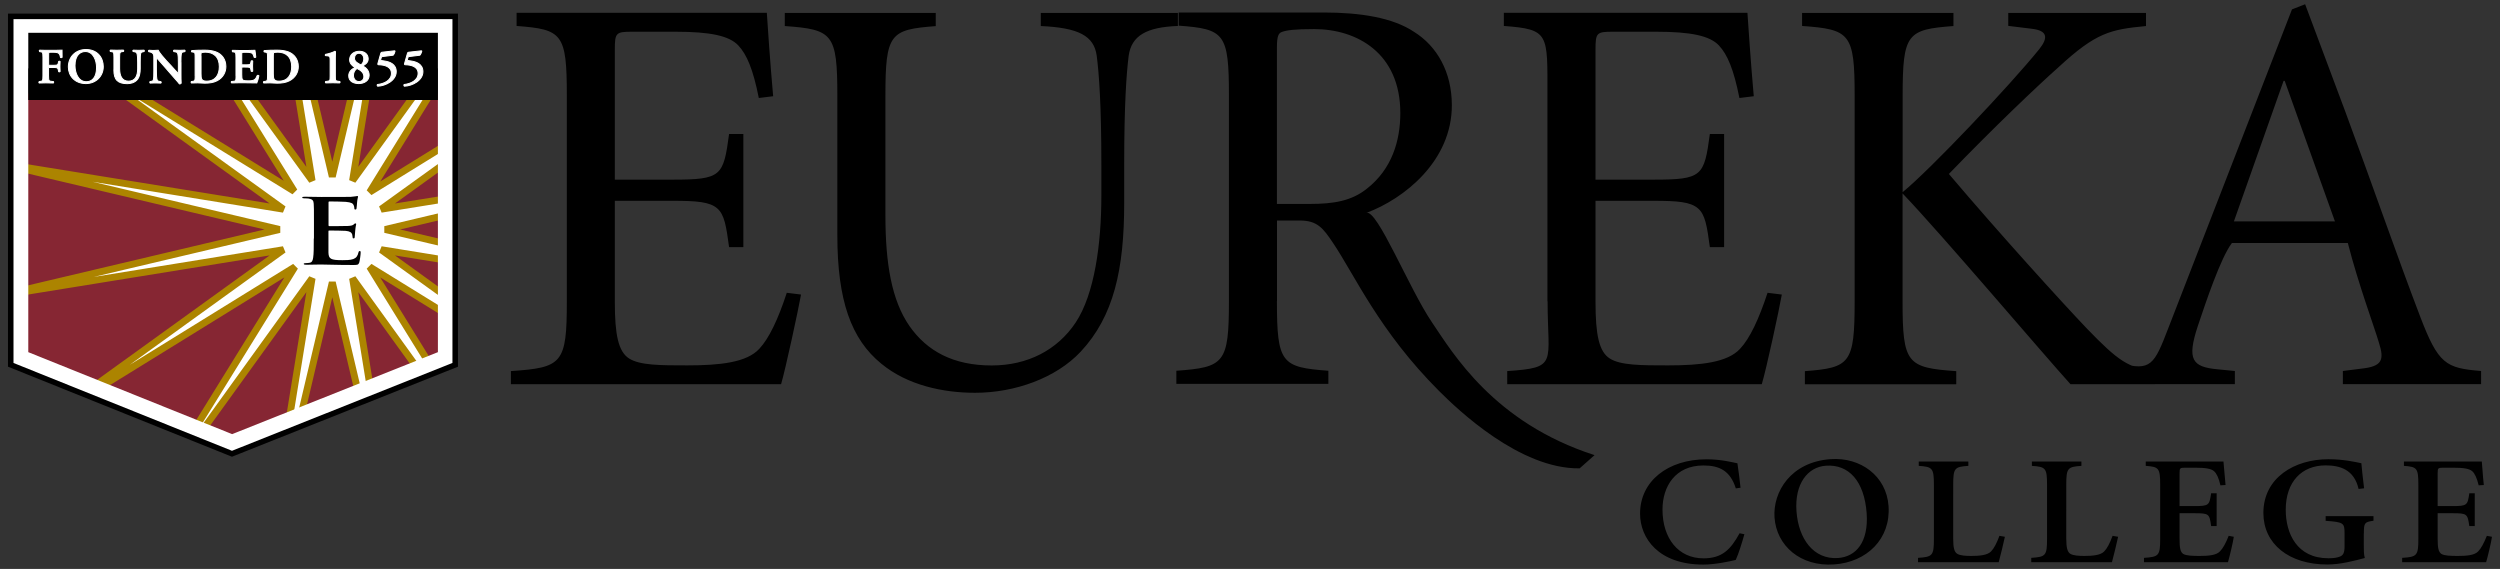
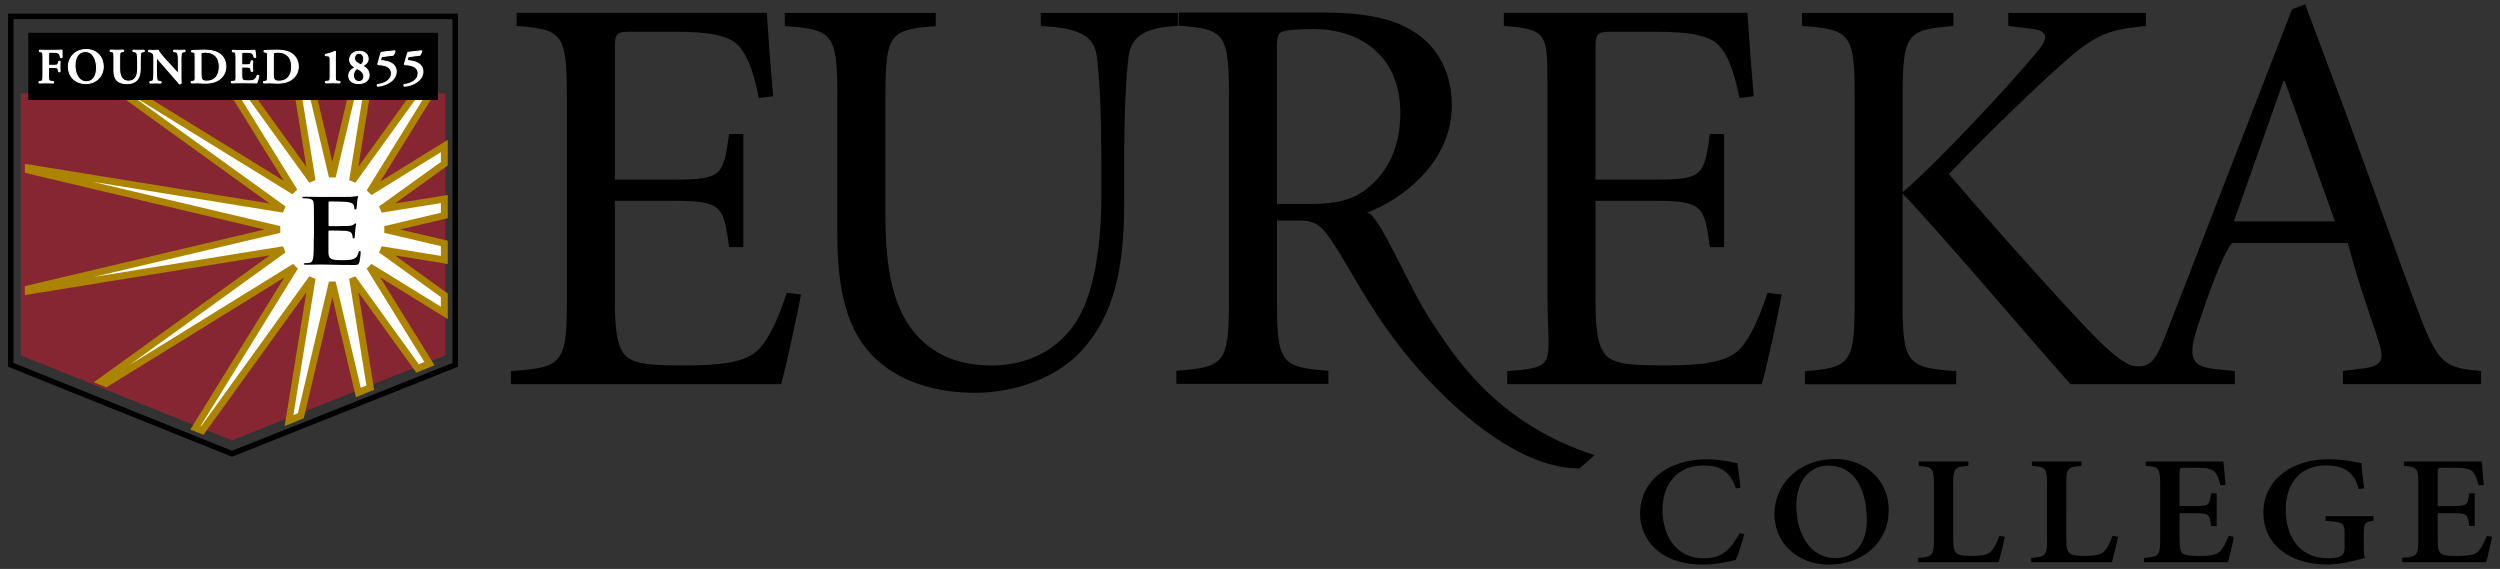
<svg xmlns="http://www.w3.org/2000/svg" width="312px" height="71px">
  <rect width="100%" height="100%" fill="#333333" stroke="none" />
  <polygon fill="#862633" points="2.59,11.66 55.59,11.66 55.59,44.35 28.96,54.95 2.59,44.35 " />
  <polygon fill="#FFFFFF" stroke="#AC8400" stroke-width="0.86" points="51.84,11.68 44,22.55 45.76,11.68 43.93,11.68 41.47,22.05   39.02,11.68 37.19,11.68 38.95,22.55 31.09,11.68 29.17,11.68 36.73,23.88 16.92,11.68 15.36,11.68 35.38,26.11 3.53,20.95   3.53,21.23 34.88,28.64 3.53,36.05 3.53,36.32 35.38,31.16 12.59,47.6 13.24,47.86 36.81,33.3 24.39,53.4 25.24,53.74 38.95,34.73   36.07,52.49 37.54,51.89 41.47,35.23 44.72,48.98 46.21,48.38 44,34.73 52.11,45.98 53.59,45.38 46.13,33.3 55.45,39.05   55.45,36.85 47.56,31.16 55.45,32.44 55.45,30.38 48.06,28.64 55.45,26.89 55.45,24.84 47.56,26.11 55.45,20.43 55.45,18.22   46.13,23.98 53.73,11.68 " />
-   <path fill="#FFFFFF" d="M1.34,2.04v43.5l27.6,11.09l27.86-11.09V2.04H1.34z M54.65,43.95L28.97,54.18L3.53,43.95V8.54h51.12V43.95z" />
  <polygon fill="none" stroke="#000000" stroke-width="0.689" stroke-miterlimit="2" points="1.34,2.04 56.81,2.04 56.81,45.53   28.95,56.63 1.34,45.53 " />
  <path d="M70.74,11.94c0-7.77-0.56-8.27-6.27-8.7V1.6h31.23c0.07,1.21,0.43,6.42,0.79,10.41l-1.79,0.22  c-0.71-3.56-1.49-5.42-2.56-6.56c-1.14-1.21-3.5-1.71-7.85-1.71h-5.42c-2,0-2.14,0.14-2.14,2.21v16.25h7.2  c6.13,0,6.35-0.43,7.06-5.7h1.78v14.12h-1.78c-0.36-2.64-0.57-4.06-1.5-4.85c-0.93-0.79-2.5-0.93-5.56-0.93h-7.2v12.62  c0,4.06,0.43,6.2,1.78,7.06c1.36,0.86,3.93,0.86,7.27,0.86c4.07,0,7.42-0.36,8.98-2.07c1.21-1.28,2.36-3.71,3.43-6.99l1.78,0.22  c-0.36,2-1.93,9.27-2.49,11.19H63.76v-1.64c6.42-0.43,6.98-0.93,6.98-8.7V11.94z M97.94,1.61v1.64c5.99,0.43,6.56,0.93,6.56,8.7  v17.4c0,8.12,1.71,12.97,5.49,16.04c3.28,2.71,7.77,3.63,11.69,3.63c4.99,0,10.12-1.85,13.19-5.13c4.13-4.42,5.43-10.27,5.43-18.54  v-4.78c0-7.49,0.28-11.41,0.56-13.62c0.36-2.5,2.21-3.56,6.14-3.71V1.61h-17.11v1.64c4.71,0.21,6.64,1.21,6.98,3.71  c0.29,2.21,0.58,6.13,0.58,13.62v3.85c0,5.99-0.85,12.27-3.21,15.83c-2.28,3.42-5.99,5.35-10.48,5.35c-4.78,0-8.06-1.78-10.26-4.92  c-2.22-3.21-3-7.77-3-13.83v-14.9c0-7.77,0.57-8.27,6.28-8.7V1.61H97.94z M193.14,37.61c0,7.77,1.37,8.27-5.04,8.7v1.64h31.77  c0.58-1.93,2.15-9.2,2.5-11.19l-1.78-0.22c-1.08,3.28-2.21,5.7-3.43,6.99c-1.57,1.71-4.91,2.07-8.99,2.07c-3.35,0-5.92,0-7.27-0.86  c-1.35-0.85-1.78-2.99-1.78-7.06V25.06h7.21c3.06,0,4.63,0.14,5.56,0.93c0.93,0.78,1.14,2.21,1.5,4.85h1.78V16.72h-1.78  c-0.71,5.28-0.93,5.7-7.06,5.7h-7.21V6.17c0-2.07,0.14-2.21,2.14-2.21h5.41c4.35,0,6.71,0.5,7.85,1.71c1.07,1.14,1.85,3,2.56,6.56  l1.79-0.22c-0.36-3.99-0.71-9.2-0.79-10.41h-30.4v1.64c5.7,0.43,5.44,0.93,5.44,8.7V37.61z M237.44,23.99  c3.49-2.85,13.4-13.33,17.04-17.83c1.21-1.5,1-2.35-0.92-2.57l-2.93-0.36V1.61h17.19v1.64c-4.43,0.43-6.21,0.79-10.91,5.13  c-2.57,2.28-8.06,7.49-13.69,13.33c6.35,7.49,14.12,16.04,17.25,19.32c3.92,4.06,5.2,4.92,8.48,5.28v1.64H258.4  c-3.43-3.78-16.05-18.68-20.96-23.81v13.48c0,7.77,0.57,8.27,6.7,8.7v1.64h-18.89v-1.64c5.63-0.43,6.21-0.93,6.21-8.7V11.94  c0-7.77-0.57-8.27-6.56-8.7V1.61h18.89v1.64c-5.77,0.43-6.34,0.93-6.34,8.7V23.99z M159.36,25.45h4.13c2.92,0,5.2-0.36,7.13-1.93  c3.07-2.42,4.14-5.92,4.14-9.41c0-7.49-5.42-10.48-10.76-10.48c-2.43,0-3.42,0.14-4,0.35c-0.43,0.14-0.64,0.5-0.64,1.92V25.45z   M159.36,37.57c0,7.77,0.57,8.27,6.42,8.7v1.64h-18.97v-1.64c5.99-0.43,6.56-0.93,6.56-8.7V11.9c0-7.77-0.57-8.27-6.27-8.7V1.56  h18.11c4.56,0,8.62,0.64,11.27,2.42c2.85,1.78,4.7,4.99,4.71,9.13c0.02,6.98-5.96,11.71-10.67,13.46c1.36-0.51,5.33,9.46,8.21,13.69  c2.57,3.78,7.67,12.48,20.27,16.54l-1.86,1.65c-7.45,0.11-15.23-7.34-17.53-9.64c-7.51-7.51-10.52-14.45-13.26-18.51  c-1.22-1.81-1.93-2.78-4.14-2.78h-2.84V37.57z M302.02,39.46c2.28,5.99,3.21,6.48,7.62,6.84v1.64h-17.25v-1.64l2.28-0.29  c2.64-0.28,2.92-1.07,2.21-3.28c-0.49-1.71-2.56-7.27-3.87-12.4h-14.47c-1.41,1.85-3.26,7.41-4.27,10.41  c-1.35,4.13-0.71,5.06,2.5,5.35l2.14,0.21v1.64h-13.04l0.03-2.32c3.04,0.54,3.27-1.04,5.45-6.59l14.69-37.86l1.64-0.64l5.07,13.55  C296.1,23.14,299.24,32.19,302.02,39.46 M291.4,27.63l-6.27-17.54h-0.14l-6.2,17.54H291.4z M217.22,60.87  c-0.13-1.12-0.22-1.97-0.39-3.05c-0.6-0.12-2.02-0.5-3.86-0.5c-4.81,0-8.29,2.72-8.29,6.78c0,3.05,2.28,6.36,7.9,6.36  c1.5,0,3.44-0.43,4.04-0.58c0.35-0.73,0.82-2.28,1.08-3.21l-0.6-0.12c-1.12,2.05-2.19,3.13-4.51,3.13c-3.13,0-5.11-2.49-5.11-6.09  c0-2.86,1.58-5.5,5.11-5.5c2,0,3.35,0.66,4.04,2.86L217.22,60.87z M235.69,63.15c-0.26-3.76-3.51-6.11-7.21-5.85  c-5.03,0.35-7.24,4.13-7.02,7.29c0.25,3.51,3.23,6.15,7.45,5.85C232.97,70.16,235.98,67.26,235.69,63.15 M224.2,63.78  c-0.24-3.41,1.4-5.5,3.67-5.66c2.87-0.2,4.8,1.93,5.09,5.94c0.25,3.62-1.34,5.42-3.57,5.58C226.35,69.85,224.44,67.27,224.2,63.78   M239.46,57.6v0.54c1.71,0.12,1.89,0.27,1.89,2.36v6.76c0,2.09-0.17,2.24-1.98,2.36v0.54h10.07c0.17-0.58,0.64-2.55,0.77-3.17  l-0.68-0.12c-0.34,0.93-0.69,1.59-1.05,1.95c-0.45,0.48-1.48,0.56-2.47,0.56c-0.68,0-1.4-0.04-1.75-0.27  c-0.37-0.23-0.5-0.77-0.5-1.89V60.5c0-2.09,0.17-2.24,1.89-2.36V57.6H239.46z M253.58,57.6v0.54c1.72,0.12,1.89,0.27,1.89,2.36v6.76  c0,2.09-0.17,2.24-1.97,2.36v0.54h10.07c0.17-0.58,0.64-2.55,0.77-3.17l-0.69-0.12c-0.34,0.93-0.69,1.59-1.05,1.95  c-0.45,0.48-1.48,0.56-2.47,0.56c-0.69,0-1.39-0.04-1.76-0.27c-0.36-0.23-0.5-0.77-0.5-1.89V60.5c0-2.09,0.17-2.24,1.89-2.36V57.6  H253.58z M267.79,57.6v0.54c1.63,0.12,1.8,0.27,1.8,2.36v6.76c0,2.09-0.17,2.24-2.02,2.36v0.54h10.48c0.17-0.54,0.64-2.51,0.73-3.17  l-0.64-0.12c-0.36,0.93-0.73,1.59-1.1,1.95c-0.45,0.48-1.44,0.56-2.51,0.56c-0.9,0-1.67-0.02-2.06-0.25  c-0.38-0.25-0.46-0.79-0.46-1.91v-3.17h1.84c1.85,0,1.89,0.08,2.1,1.6h0.69v-4.09h-0.69c-0.22,1.49-0.26,1.6-2.1,1.6h-1.84v-4.09  c0-0.7,0.04-0.7,0.85-0.7h1.08c1.33,0,2.02,0.12,2.38,0.44c0.32,0.29,0.58,0.83,0.79,1.76l0.64-0.04c-0.13-1.19-0.21-2.63-0.26-2.93  H267.79z M295.01,66.58c0-1.35,0.09-1.43,1.2-1.59v-0.58h-5.97V65c2.27,0.16,2.36,0.27,2.36,1.59v1.62c0,0.77-0.17,1.1-0.58,1.25  c-0.35,0.14-0.75,0.21-1.44,0.21c-3.91,0-5.32-3.07-5.32-6.05c0-3.52,2.02-5.54,4.98-5.54c1.76,0,3.56,0.5,4.11,2.94l0.69-0.08  c-0.17-1.47-0.3-2.47-0.34-3.13c-0.77-0.16-2.27-0.5-4.12-0.5c-4.21,0-8.11,2.3-8.11,6.71c0,3.87,3.2,6.43,7.98,6.43  c1.63,0,3.35-0.46,4.68-0.81c-0.13-0.41-0.13-1.03-0.13-1.72V66.58z M300.01,57.6v0.54c1.63,0.12,1.8,0.27,1.8,2.36v6.76  c0,2.09-0.17,2.24-2.02,2.36v0.54h10.48c0.17-0.54,0.64-2.51,0.73-3.17l-0.64-0.12c-0.37,0.93-0.73,1.59-1.09,1.95  c-0.45,0.48-1.44,0.56-2.51,0.56c-0.91,0-1.68-0.02-2.07-0.25c-0.38-0.25-0.47-0.79-0.47-1.91v-3.17h1.84c1.85,0,1.89,0.08,2.11,1.6  h0.68v-4.09h-0.68c-0.21,1.49-0.26,1.6-2.11,1.6h-1.84v-4.09c0-0.7,0.04-0.7,0.86-0.7h1.07c1.33,0,2.02,0.12,2.39,0.44  c0.32,0.29,0.57,0.83,0.8,1.76l0.64-0.04c-0.13-1.19-0.21-2.63-0.25-2.93H300.01z M39.16,29.77c0,1.04,0,1.93-0.08,2.4  c-0.05,0.32-0.13,0.57-0.42,0.62c-0.13,0.02-0.31,0.05-0.52,0.05c-0.17,0-0.23,0.03-0.23,0.09c0,0.08,0.1,0.11,0.29,0.11  c0.58,0,1.49-0.03,1.83-0.03c0.85,0,1.83,0.06,4.01,0.06c0.55,0,0.68,0,0.79-0.29c0.07-0.22,0.18-0.99,0.18-1.25  c0-0.12,0-0.2-0.11-0.2c-0.1,0-0.13,0.04-0.16,0.16c-0.1,0.46-0.28,0.7-0.65,0.84c-0.37,0.14-0.99,0.14-1.36,0.14  c-1.48,0-1.71-0.17-1.74-0.95c-0.01-0.33,0-1.36,0-1.75v-0.89c0-0.07,0.01-0.11,0.09-0.11c0.35,0,1.78,0.01,2.06,0.04  c0.53,0.05,0.74,0.21,0.81,0.44c0.04,0.15,0.04,0.29,0.06,0.4c0,0.06,0.02,0.1,0.13,0.1c0.13,0,0.13-0.13,0.13-0.21  c0-0.08,0.03-0.53,0.06-0.75c0.05-0.58,0.12-0.75,0.12-0.82c0-0.07-0.05-0.09-0.1-0.09c-0.07,0-0.13,0.05-0.23,0.15  c-0.13,0.11-0.35,0.15-0.7,0.17c-0.33,0.02-2,0.02-2.32,0.02c-0.09,0-0.1-0.04-0.1-0.12v-2.85c0-0.08,0.03-0.11,0.1-0.11  c0.29,0,1.81,0.02,2.06,0.05c0.72,0.07,0.87,0.2,0.97,0.4c0.07,0.14,0.09,0.32,0.09,0.4c0,0.1,0.03,0.16,0.13,0.16  c0.1,0,0.13-0.07,0.14-0.12c0.03-0.13,0.06-0.63,0.07-0.74c0.04-0.52,0.12-0.65,0.12-0.73c0-0.05-0.01-0.1-0.09-0.1  c-0.07,0-0.16,0.03-0.23,0.04c-0.12,0.02-0.35,0.05-0.62,0.07c-0.28,0.01-3.16,0.01-3.62,0.01c-0.4,0-1.32-0.03-2.08-0.03  c-0.22,0-0.32,0.02-0.32,0.1c0,0.08,0.09,0.1,0.25,0.1c0.2,0,0.45,0.01,0.56,0.03c0.48,0.08,0.6,0.26,0.62,0.64  c0.03,0.36,0.03,0.68,0.03,2.39V29.77z M54.65,4.09H3.53v8.39h51.12V4.09z" />
  <path fill="#FFFFFF" stroke="#FFFFFF" stroke-width="0.125" d="M6.87,6.28c0.39,0,0.74-0.01,0.87-0.02c0,0.13,0,0.6,0.01,0.89  C7.72,7.2,7.61,7.21,7.55,7.17c-0.06-0.36-0.16-0.54-0.4-0.6C6.99,6.53,6.83,6.52,6.64,6.52H6.33c-0.26,0-0.26,0.01-0.26,0.36v1.1  c0,0.16,0.01,0.17,0.15,0.17h0.36c0.54,0,0.64-0.01,0.69-0.27l0.05-0.21C7.35,7.63,7.47,7.63,7.5,7.67c0,0.16-0.02,0.39-0.02,0.62  c0,0.23,0.01,0.45,0.02,0.64C7.47,8.98,7.35,8.98,7.32,8.94L7.27,8.7C7.21,8.44,7.12,8.42,6.58,8.42H6.21  c-0.14,0-0.15,0.01-0.15,0.17v0.86c0,0.65,0.06,0.67,0.35,0.7l0.26,0.03c0.04,0.04,0.03,0.15-0.01,0.18  c-0.4-0.01-0.67-0.02-0.94-0.02c-0.27,0-0.55,0.01-0.83,0.02c-0.05-0.02-0.05-0.13-0.01-0.18l0.14-0.02  c0.29-0.04,0.34-0.06,0.34-0.71V7.16c0-0.65-0.06-0.67-0.34-0.71L4.93,6.44C4.89,6.39,4.89,6.28,4.94,6.26  C5.16,6.27,5.43,6.28,5.7,6.28H6.87z M10.73,6.18c-1.29,0-2.2,0.93-2.2,2.18c0,1.09,0.8,2.07,2.19,2.07c1.24,0,2.17-0.91,2.17-2.12  C12.89,7.2,12.15,6.18,10.73,6.18z M10.65,6.43c0.98,0,1.4,1.08,1.4,2.01c0,1.24-0.57,1.76-1.27,1.76c-1.05,0-1.42-1.16-1.42-2.01  C9.36,6.87,10.03,6.43,10.65,6.43z M14.21,8.73c0,0.62,0.13,1.05,0.4,1.32c0.28,0.27,0.69,0.39,1.27,0.39  c0.42,0,0.88-0.11,1.21-0.46c0.32-0.34,0.41-0.86,0.41-1.42V7.82c0-0.49,0-1.03,0.08-1.21c0.04-0.1,0.15-0.12,0.27-0.15l0.13-0.03  c0.05-0.04,0.04-0.14-0.01-0.17c-0.23,0.01-0.39,0.02-0.65,0.02c-0.24,0-0.48-0.01-0.69-0.02c-0.06,0.02-0.07,0.13-0.01,0.17  l0.13,0.02C16.9,6.47,17,6.52,17.06,6.61c0.11,0.18,0.12,0.75,0.12,1.21v0.77c0,0.93-0.33,1.54-1.14,1.54  c-0.85,0-1.11-0.71-1.11-1.56V7.16c0-0.66,0.05-0.67,0.35-0.72l0.13-0.02c0.04-0.04,0.04-0.15-0.01-0.17  c-0.27,0.01-0.55,0.02-0.83,0.02c-0.27,0-0.55-0.01-0.79-0.02c-0.05,0.03-0.05,0.13-0.01,0.17l0.11,0.02  c0.29,0.04,0.34,0.06,0.34,0.72V8.73z M22.58,7.82c0-0.49,0-1.02,0.09-1.21c0.04-0.1,0.15-0.12,0.26-0.14l0.14-0.03  c0.05-0.04,0.04-0.15-0.01-0.18c-0.22,0.01-0.38,0.02-0.65,0.02c-0.24,0-0.47-0.01-0.7-0.02c-0.06,0.02-0.07,0.13-0.01,0.18  l0.14,0.02c0.15,0.02,0.25,0.06,0.3,0.15c0.12,0.18,0.12,0.75,0.12,1.21v1.2c0,0.1,0,0.13-0.02,0.15c-0.06-0.04-0.63-0.69-0.89-0.97  l-0.62-0.66c-0.22-0.23-0.88-1.01-0.99-1.27c-0.15,0.01-0.3,0.02-0.43,0.02c-0.15,0-0.49,0.01-0.72-0.02  c-0.07,0.02-0.07,0.14-0.02,0.18l0.1,0.02c0.08,0.02,0.25,0.07,0.32,0.12c0.21,0.18,0.21,0.28,0.21,0.76v1.46  c0,0.49,0,1.02-0.08,1.21c-0.04,0.1-0.15,0.12-0.27,0.14l-0.13,0.03c-0.05,0.04-0.03,0.15,0.01,0.18c0.22-0.01,0.39-0.02,0.64-0.02  c0.23,0,0.47,0.01,0.7,0.02c0.06-0.02,0.07-0.13,0.01-0.18l-0.13-0.02c-0.16-0.02-0.26-0.06-0.32-0.15  c-0.1-0.19-0.11-0.75-0.11-1.21v-1.2c0-0.33,0-0.4,0.02-0.4c0.1,0.09,0.3,0.33,0.7,0.78l1.44,1.65c0.45,0.5,0.62,0.71,0.72,0.84  c0.07,0.01,0.16-0.02,0.21-0.09c-0.02-0.14-0.02-0.9-0.02-1.08V7.82z M24.36,9.45c0,0.65-0.05,0.67-0.35,0.71l-0.13,0.02  c-0.04,0.04-0.04,0.15,0.01,0.18c0.27-0.01,0.55-0.02,0.78-0.02c0.23,0,0.52,0.04,0.89,0.04c0.56,0,1.09-0.07,1.53-0.3  c0.76-0.39,1.1-1.09,1.1-1.77c0-0.92-0.52-1.57-1.26-1.84c-0.45-0.16-0.87-0.21-1.45-0.21c-0.6,0-1.09,0.02-1.54,0.05  c-0.05,0.03-0.05,0.14-0.01,0.17l0.13,0.01c0.29,0.04,0.29,0.11,0.29,0.7V9.45z M25.08,7.05c0-0.29,0-0.42,0.05-0.46  c0.05-0.04,0.24-0.08,0.5-0.08c1.03,0,1.74,0.59,1.74,1.81c0,1.04-0.49,1.81-1.59,1.81c-0.65,0-0.69-0.32-0.69-0.92V7.05z   M29.46,9.45c0,0.65-0.05,0.67-0.34,0.7l-0.23,0.02c-0.04,0.04-0.04,0.15,0.01,0.18c0.28-0.01,0.65-0.02,0.93-0.02h0.7  c0.72,0,1.25,0.01,1.52,0.02c0.08-0.17,0.22-0.63,0.26-0.89c-0.04-0.06-0.14-0.08-0.2-0.04c-0.21,0.5-0.35,0.68-1.13,0.67  c-0.52,0-0.63-0.05-0.7-0.14c-0.1-0.1-0.11-0.33-0.11-0.64V8.54c0-0.16,0.01-0.17,0.14-0.17h0.3c0.53,0,0.64,0.01,0.69,0.27  l0.05,0.25c0.05,0.04,0.16,0.04,0.19-0.01c-0.01-0.2-0.02-0.41-0.02-0.65c0-0.23,0.01-0.45,0.02-0.61  c-0.03-0.05-0.15-0.05-0.19-0.01L31.3,7.82c-0.04,0.27-0.15,0.27-0.69,0.27h-0.3c-0.14,0-0.14-0.01-0.14-0.17V6.89  c0-0.35,0-0.36,0.26-0.36h0.41c0.17,0,0.35,0.01,0.5,0.06c0.19,0.05,0.28,0.2,0.38,0.56c0.05,0.04,0.17,0.03,0.2-0.02  c-0.03-0.26-0.07-0.75-0.1-0.85c-0.08,0.01-0.44,0.02-0.83,0.02h-1.17c-0.27,0-0.56-0.01-0.8-0.02c-0.05,0.02-0.05,0.13-0.01,0.18  l0.1,0.01c0.29,0.04,0.34,0.06,0.34,0.72V9.45z M33.39,9.45c0,0.65-0.05,0.67-0.34,0.71l-0.14,0.02c-0.05,0.04-0.04,0.15,0.01,0.18  c0.27-0.01,0.55-0.02,0.78-0.02c0.23,0,0.52,0.04,0.89,0.04c0.56,0,1.09-0.07,1.53-0.3c0.76-0.39,1.11-1.09,1.11-1.77  c0-0.92-0.53-1.57-1.26-1.84c-0.45-0.16-0.87-0.21-1.45-0.21c-0.6,0-1.09,0.02-1.54,0.05c-0.05,0.03-0.05,0.14-0.01,0.17L33.1,6.5  c0.29,0.04,0.29,0.11,0.29,0.7V9.45z M34.11,7.05c0-0.29,0.01-0.42,0.05-0.46c0.04-0.04,0.24-0.08,0.5-0.08  c1.03,0,1.74,0.59,1.74,1.81c0,1.04-0.49,1.81-1.59,1.81c-0.65,0-0.7-0.32-0.7-0.92V7.05z M41.85,7.2c0-0.24,0.01-0.61,0.02-0.74  c-0.01-0.03-0.03-0.05-0.07-0.06c-0.25,0.14-0.69,0.29-1.19,0.39c-0.03,0.02-0.03,0.12,0.01,0.15l0.29,0.03  C41.18,7,41.2,7.14,41.2,7.55V9.5c0,0.59-0.03,0.6-0.39,0.65l-0.17,0.02c-0.04,0.04-0.04,0.16,0.01,0.18  c0.3-0.01,0.58-0.02,0.89-0.02c0.27,0,0.56,0.01,0.85,0.02c0.06-0.02,0.06-0.14,0.02-0.18l-0.17-0.02  c-0.37-0.05-0.39-0.06-0.39-0.65V7.2z M44.85,6.4c-0.71,0-1.21,0.43-1.22,1.07c0.01,0.46,0.37,0.79,0.7,0.96  c-0.44,0.18-0.81,0.52-0.81,1.03c0,0.71,0.64,0.97,1.25,0.97c0.67,0,1.3-0.35,1.3-1.04c0-0.61-0.42-0.96-0.8-1.17  c0.27-0.15,0.68-0.38,0.68-0.88C45.94,6.73,45.46,6.4,44.85,6.4z M44.8,10.18c-0.4,0-0.68-0.31-0.69-0.77  c0.01-0.38,0.15-0.64,0.44-0.87c0.52,0.25,0.86,0.55,0.86,1.03C45.41,9.95,45.13,10.18,44.8,10.18z M44.81,6.65  c0.38,0,0.59,0.34,0.59,0.69c0,0.33-0.12,0.57-0.35,0.76c-0.34-0.17-0.81-0.39-0.81-0.81C44.24,6.94,44.43,6.65,44.81,6.65z   M47.67,6.52c-0.1,0.01-0.13,0.07-0.16,0.17l-0.34,1.2c-0.04,0.16-0.02,0.19,0.11,0.19c0.68,0.02,1.57,0.21,1.57,1.08  c0,0.85-0.88,1.29-1.75,1.39c-0.06,0.06-0.03,0.17,0.04,0.21c0.99-0.04,2.31-0.72,2.31-1.82c0-0.97-0.89-1.23-1.38-1.31l-0.43-0.07  c-0.12-0.02-0.14-0.05-0.13-0.12l0.06-0.22c0.04-0.13,0.05-0.15,0.22-0.17l1.27-0.16c0.13-0.14,0.21-0.34,0.24-0.5  c0-0.02-0.02-0.05-0.05-0.05L47.67,6.52z M51,6.52c-0.1,0.01-0.14,0.07-0.16,0.17l-0.34,1.2c-0.04,0.16-0.02,0.19,0.11,0.19  c0.68,0.02,1.57,0.21,1.57,1.08c0,0.85-0.88,1.29-1.75,1.39c-0.05,0.06-0.03,0.17,0.04,0.21c0.99-0.04,2.31-0.72,2.31-1.82  c0-0.97-0.89-1.23-1.38-1.31l-0.43-0.07c-0.12-0.02-0.14-0.05-0.13-0.12l0.06-0.22c0.04-0.13,0.05-0.15,0.23-0.17l1.27-0.16  c0.12-0.14,0.2-0.34,0.24-0.5c0-0.02-0.01-0.05-0.05-0.05L51,6.52z" />
</svg>